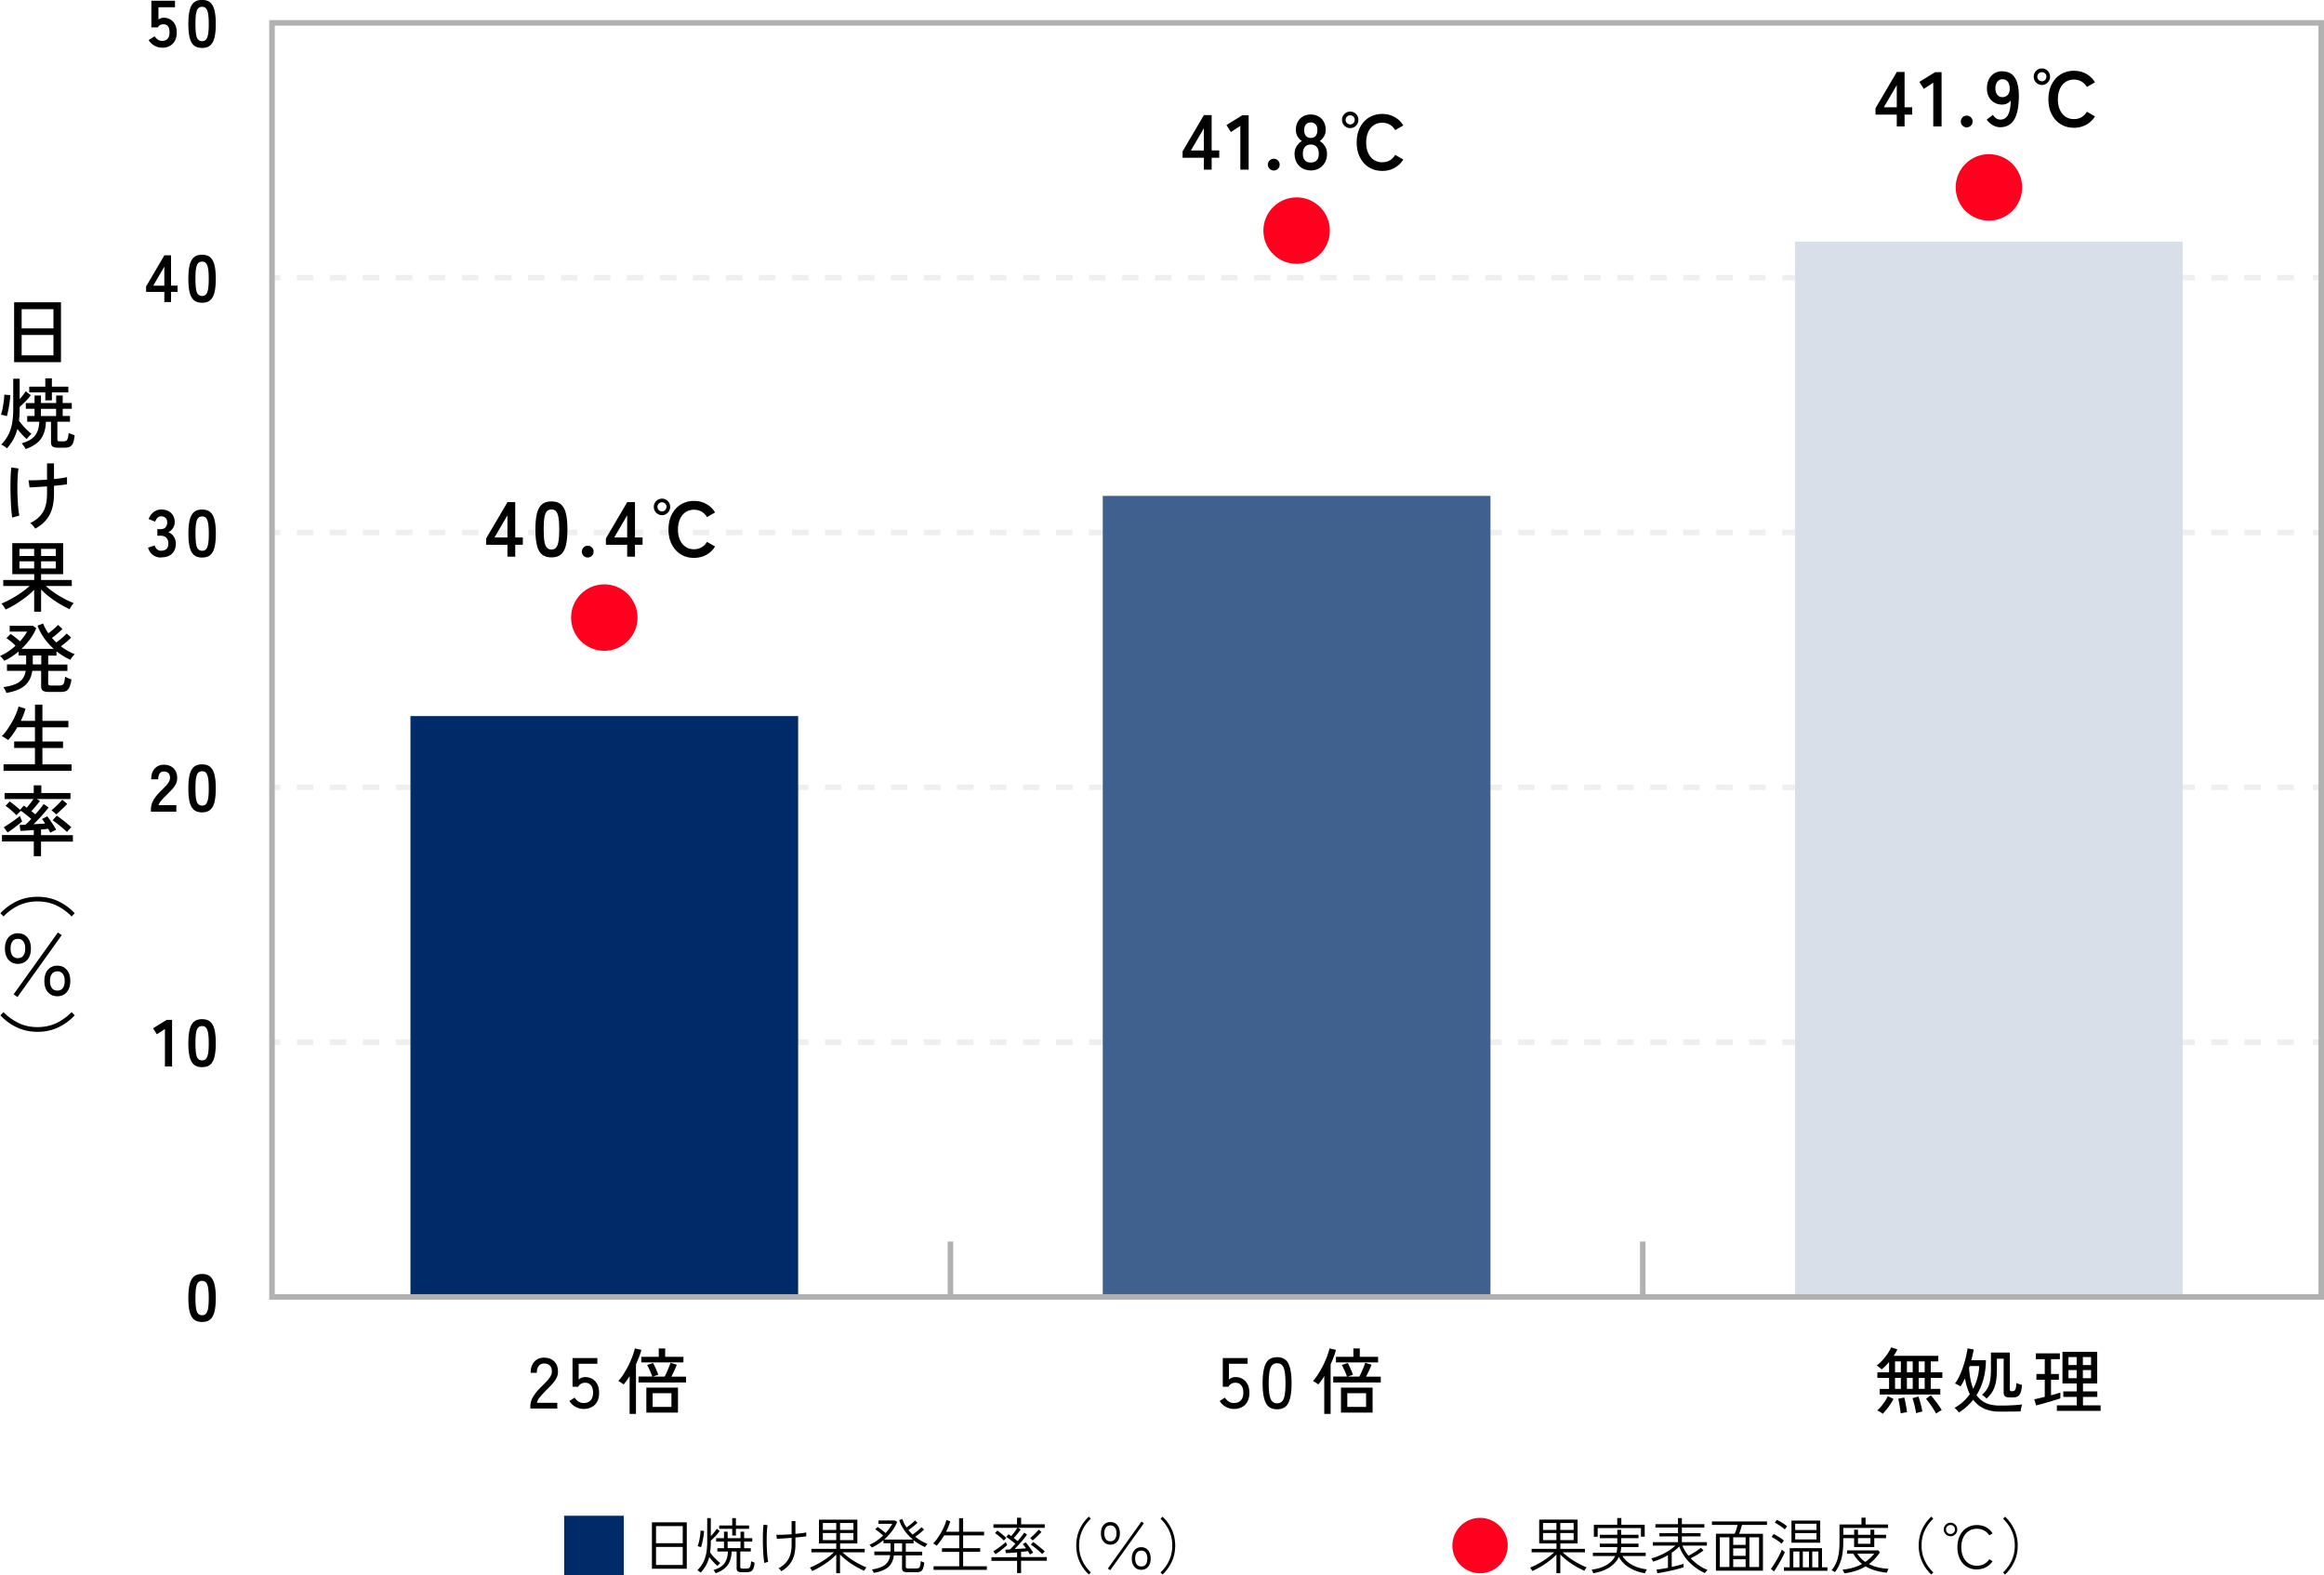
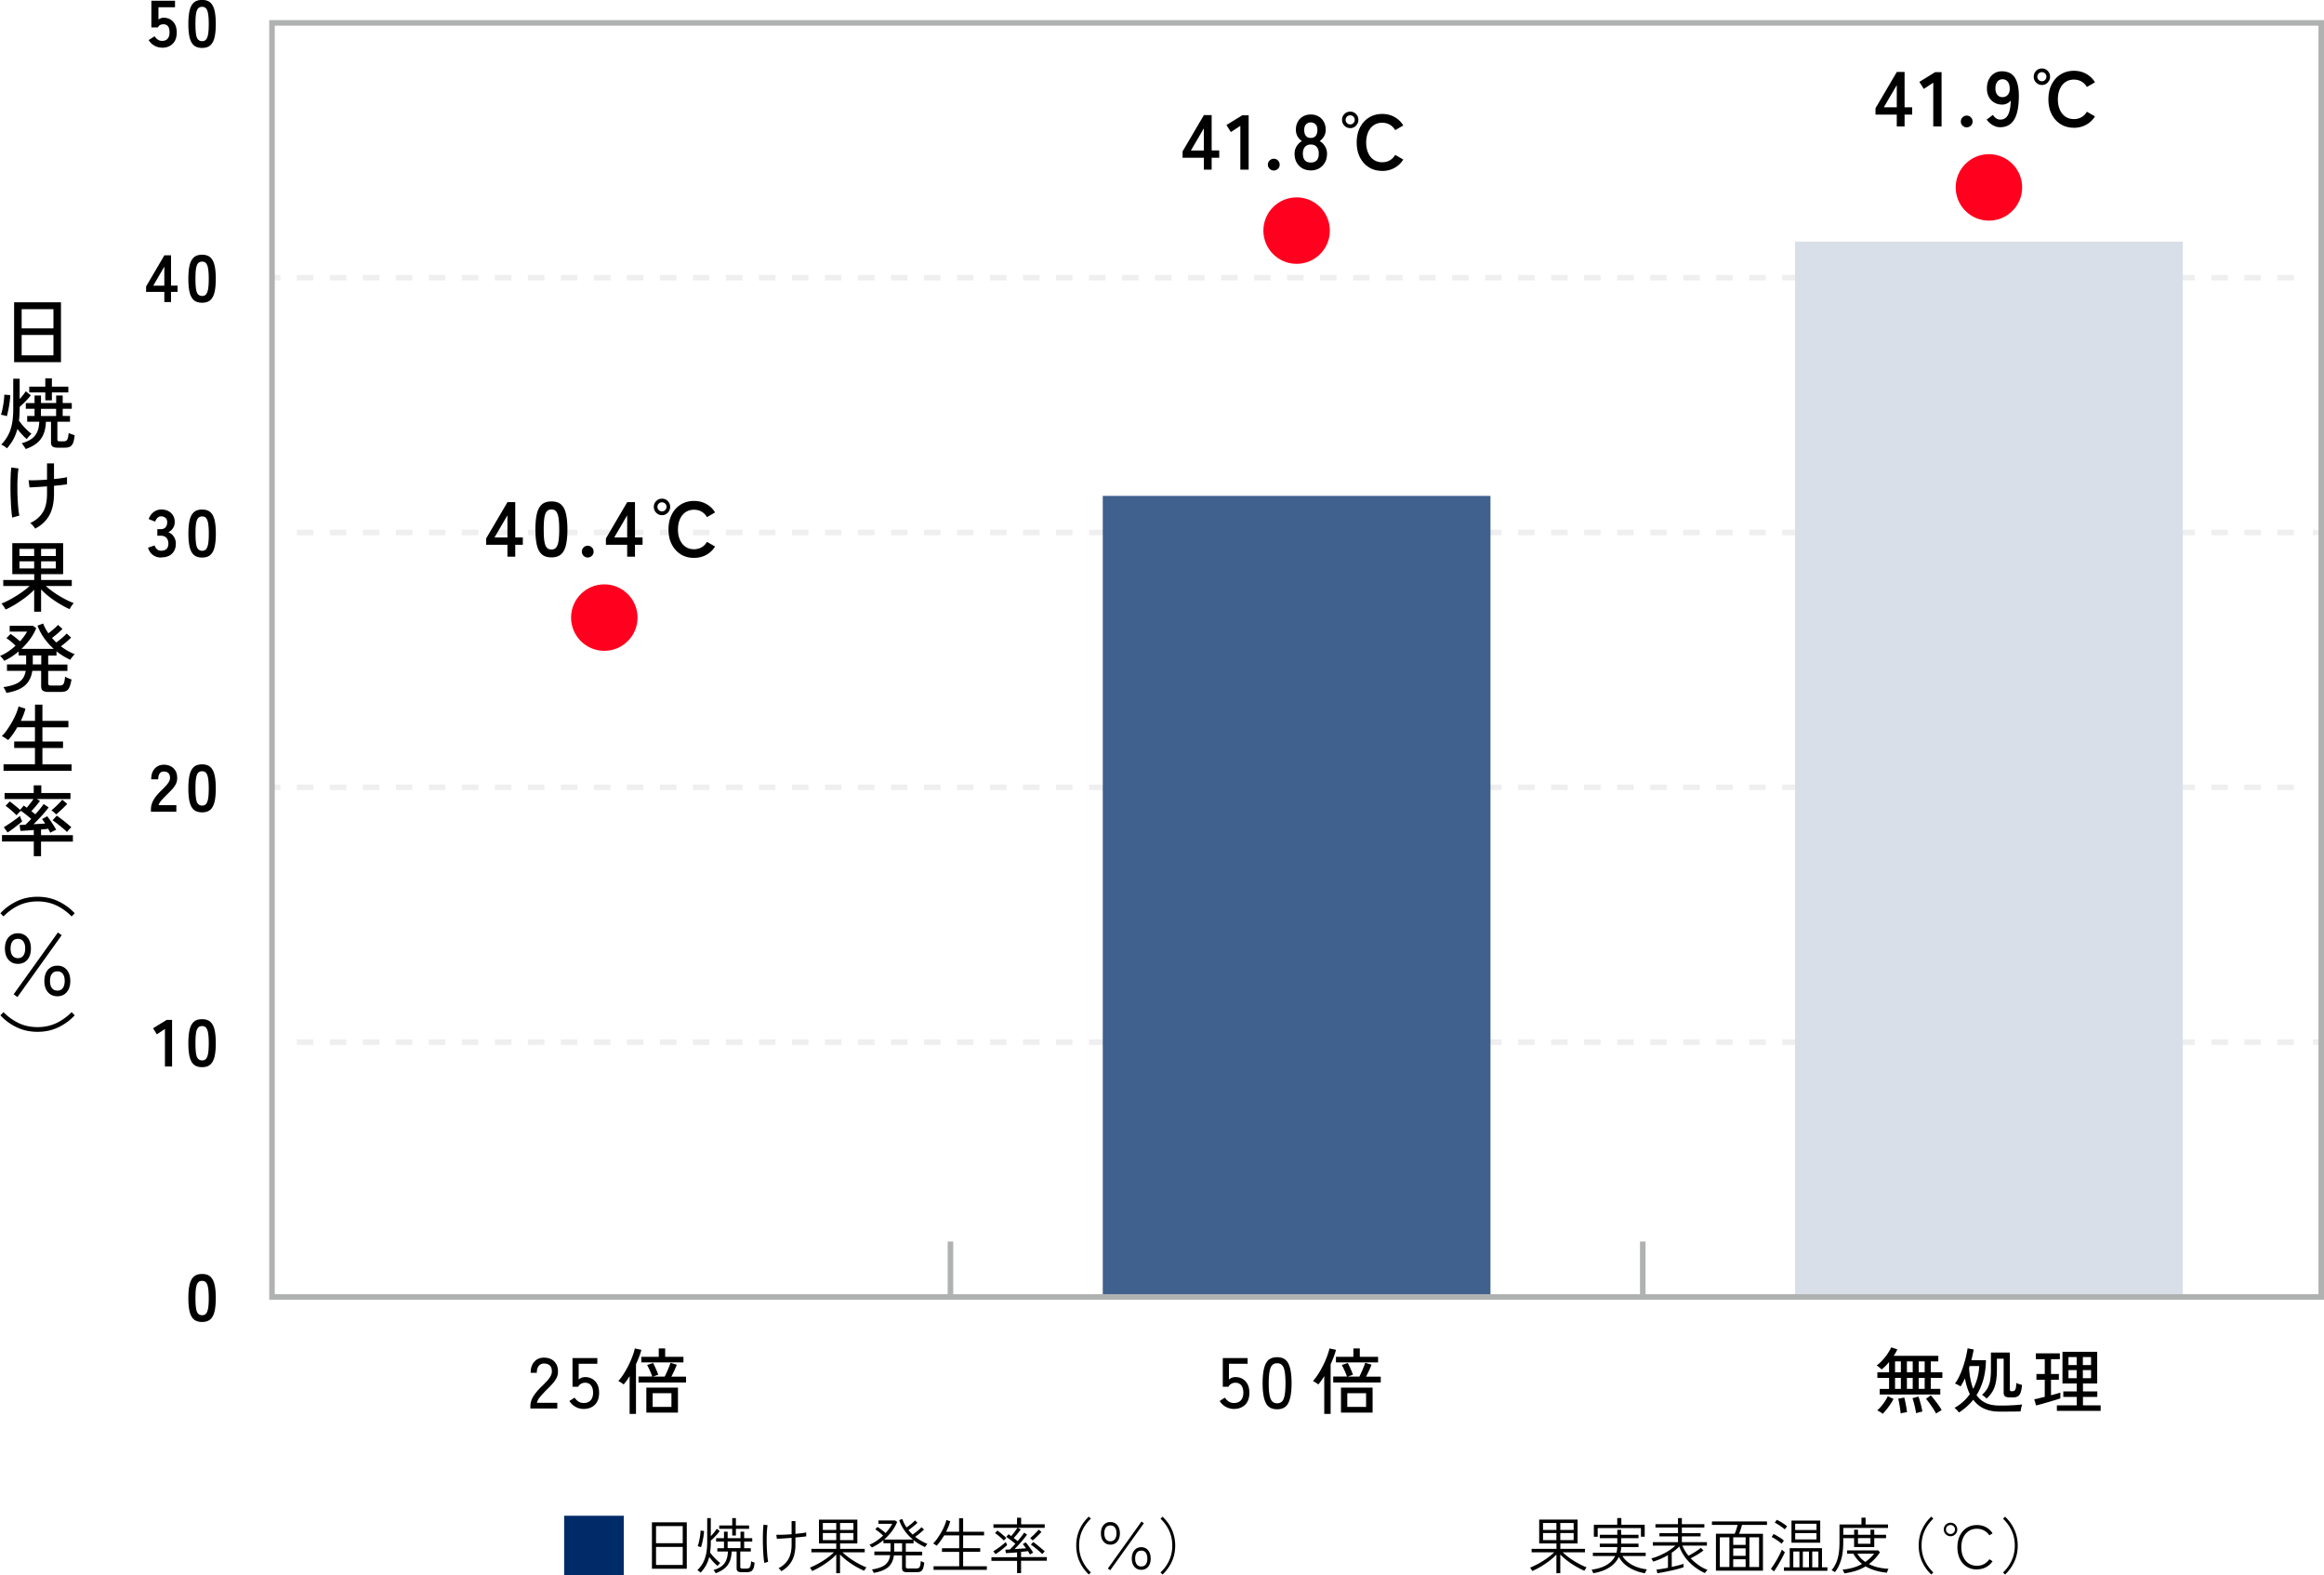
<svg xmlns="http://www.w3.org/2000/svg" id="_レイヤー_2" viewBox="0 0 419.61 284.4">
  <defs>
    <style>.cls-2{stroke:#b0b1b1}.cls-2,.cls-3,.cls-4{fill:none;stroke-miterlimit:10}.cls-5{fill:#ff001e}.cls-3,.cls-4{stroke:#efefef}.cls-7{fill:#002b69}.cls-4{stroke-dasharray:2.98 2.98}</style>
  </defs>
  <g id="_デザイン">
    <path d="M95.76 254.27v-.36c0-.64.18-1.26.55-1.85s.9-1.22 1.61-1.89c.29-.29.57-.57.83-.85s.47-.56.63-.84c.16-.28.25-.55.26-.81.02-.51-.1-.89-.35-1.14s-.61-.38-1.07-.38c-.4 0-.71.14-.95.44-.23.29-.35.7-.35 1.24h-1.11c0-.85.22-1.52.67-2.01s1.02-.73 1.74-.73c.5 0 .95.1 1.33.3.38.2.68.5.9.89.21.39.31.86.29 1.42 0 .41-.11.79-.3 1.14-.19.35-.44.69-.74 1.02-.3.33-.64.68-1.01 1.04-.42.42-.79.83-1.14 1.23-.34.39-.54.77-.6 1.11h3.67v1.03h-4.85zm9.62.08c-.52 0-1.01-.13-1.48-.39-.46-.26-.83-.61-1.09-1.05l.94-.6c.2.3.43.54.7.71.27.17.58.26.92.26.55 0 .98-.16 1.27-.49.29-.33.44-.78.44-1.37s-.13-1.01-.38-1.33-.61-.47-1.06-.47c-.27 0-.52.06-.75.2-.23.13-.39.31-.49.53h-1.03v-5.19h4.48v1.03h-3.37v2.85c.34-.29.72-.44 1.16-.44.49 0 .92.11 1.3.33.38.22.68.54.9.96.22.42.33.93.33 1.54 0 .95-.26 1.67-.77 2.17-.52.5-1.19.75-2.03.75zm8.3.89v-6.82c-.17.29-.35.56-.53.81s-.36.49-.55.7c-.13-.11-.29-.23-.47-.34-.18-.12-.35-.21-.49-.29.32-.34.64-.76.96-1.26a17.312 17.312 0 001.61-3.24c.19-.53.33-.98.41-1.37l1.18.25c-.11.43-.25.86-.42 1.3s-.35.88-.55 1.31v8.96h-1.14zm1.61-5.69v-1.05h2.48c-.07-.21-.16-.44-.27-.7-.11-.26-.22-.51-.34-.76s-.22-.45-.32-.62l1.08-.36c.1.2.22.43.34.69.12.26.24.52.34.77.11.25.19.47.25.66-.1.03-.24.08-.44.15-.2.07-.36.13-.49.18h2.09c.12-.23.25-.5.39-.81s.27-.63.39-.93c.12-.3.21-.55.27-.75l1.14.34c-.1.29-.25.63-.44 1.05-.19.41-.37.78-.54 1.11h2.65v1.05h-8.61zm.5-3.6v-1.01h3.15v-1.51h1.16v1.51h3.3v1.01h-7.61zm.91 9.06v-4.51h5.71v4.51h-5.71zm1.14-1.03h3.39v-2.47h-3.39v2.47zm104.95.37c-.52 0-1.01-.13-1.48-.39-.46-.26-.83-.61-1.09-1.05l.94-.6c.2.3.43.54.7.71.27.17.58.26.92.26.55 0 .98-.16 1.27-.49.29-.33.44-.78.44-1.37s-.13-1.01-.38-1.33-.61-.47-1.06-.47c-.27 0-.52.06-.75.2-.23.13-.39.31-.49.53h-1.03v-5.19h4.48v1.03h-3.37v2.85c.34-.29.72-.44 1.16-.44.49 0 .92.11 1.3.33.38.22.68.54.9.96.22.42.33.93.33 1.54 0 .95-.26 1.67-.77 2.17-.52.5-1.19.75-2.03.75zm7.8.06c-.99 0-1.67-.38-2.05-1.16-.38-.77-.57-1.95-.57-3.54s.19-2.77.57-3.54c.38-.78 1.07-1.16 2.05-1.16s1.66.39 2.04 1.16c.38.78.57 1.96.57 3.54s-.19 2.76-.57 3.54-1.06 1.16-2.04 1.16zm0-1.08c.36 0 .66-.11.88-.33.22-.22.38-.6.48-1.12.1-.53.15-1.25.15-2.16s-.05-1.64-.15-2.17c-.1-.53-.26-.9-.48-1.12-.22-.22-.51-.33-.88-.33s-.65.11-.87.33c-.23.22-.39.6-.49 1.12-.1.53-.16 1.25-.16 2.17s.05 1.63.16 2.16c.1.53.27.9.49 1.12.23.22.52.33.87.33zm8.51 1.91v-6.82c-.17.29-.35.56-.53.81-.18.26-.36.49-.55.7-.13-.11-.29-.23-.47-.34-.18-.12-.35-.21-.49-.29.32-.34.64-.76.96-1.26a17.312 17.312 0 001.61-3.24c.19-.53.33-.98.41-1.37l1.18.25c-.11.43-.25.86-.42 1.3s-.35.88-.55 1.31v8.96h-1.14zm1.62-5.69v-1.05h2.48c-.07-.21-.16-.44-.27-.7-.11-.26-.22-.51-.34-.76-.12-.25-.22-.45-.32-.62l1.08-.36c.1.2.22.43.34.69.12.26.24.52.34.77.11.25.19.47.25.66-.1.03-.24.08-.44.15-.2.07-.36.13-.49.18h2.09c.12-.23.25-.5.39-.81s.27-.63.39-.93c.12-.3.21-.55.27-.75l1.14.34c-.1.29-.25.63-.44 1.05-.19.41-.37.78-.54 1.11h2.65v1.05h-8.61zm.49-3.6v-1.01h3.15v-1.51h1.16v1.51h3.3v1.01h-7.6zm.91 9.06v-4.51h5.71v4.51h-5.71zm1.14-1.03h3.39v-2.47h-3.39v2.47zm96.13-2.23v-1.01h1.69v-1.99h-2.11v-1.01h2.11v-1.86c-.23.27-.45.52-.68.75-.23.23-.45.42-.67.58-.1-.1-.24-.22-.43-.38s-.35-.27-.47-.32c.26-.18.52-.41.79-.68.27-.27.52-.56.77-.87.24-.31.46-.61.64-.92.19-.3.33-.57.42-.81l1.12.36c-.15.37-.37.76-.66 1.17h8.06v1.01h-1.36v1.96h2.09v1.01h-2.09v1.99h1.72v1.01H339.4zm.54 3.48c-.1-.09-.26-.21-.47-.34s-.39-.22-.53-.27c.22-.18.45-.42.7-.71.25-.29.48-.61.7-.94.22-.33.39-.64.51-.92l1.04.49c-.16.32-.34.64-.57.97-.22.33-.45.64-.69.94-.24.29-.47.55-.68.78zm2.23-7.5h1.05v-1.96h-1.05v1.96zm0 3h1.05v-1.99h-1.05v1.99zm1.01 4.42c-.02-.23-.05-.52-.1-.85-.05-.33-.1-.67-.16-1-.06-.33-.12-.59-.18-.79l1.09-.22c.07.23.14.51.2.83l.18.96c.05.33.09.61.12.86-.08 0-.19.02-.34.05-.15.02-.3.05-.45.08-.15.03-.26.06-.35.08zm1.13-7.42h1.05v-1.96h-1.05v1.96zm0 3h1.05v-1.99h-1.05v1.99zm1.66 4.39c-.03-.24-.09-.53-.16-.87s-.15-.67-.24-1.01c-.09-.33-.17-.61-.26-.83l1.08-.29c.09.22.18.48.27.81s.18.65.26.99c.08.34.14.64.18.91-.08 0-.19.03-.34.07-.15.03-.29.07-.44.11s-.26.08-.34.11zm.47-7.39h1.08v-1.96h-1.08v1.96zm0 3h1.08v-1.99h-1.08v1.99zm3.15 4.48c-.11-.23-.28-.52-.49-.85-.21-.33-.44-.67-.68-1-.24-.33-.46-.61-.66-.83l.86-.64c.23.24.46.53.71.85.25.32.49.65.72.97.23.32.41.61.54.86-.09.04-.2.09-.34.18s-.27.16-.4.25c-.13.08-.22.15-.28.21zm4.12-.19a1.67 1.67 0 00-.21-.29 4.837 4.837 0 00-.59-.58 8.24 8.24 0 002.76-2.47 10.515 10.515 0 01-.87-2.86c-.13.27-.26.53-.4.78s-.27.48-.41.69c-.06-.05-.16-.11-.29-.19-.13-.07-.26-.14-.4-.21a1.31 1.31 0 00-.32-.12c.28-.36.54-.8.8-1.34s.49-1.11.69-1.73.38-1.21.51-1.79.23-1.08.29-1.5l1.1.21c-.05.31-.12.63-.19.96-.07.32-.15.65-.24.98h2.64c-.02 1.29-.18 2.46-.47 3.5-.3 1.04-.71 1.98-1.23 2.8.35.48.74.87 1.18 1.14.44.28.91.47 1.42.58.51.11 1.04.16 1.59.16.7 0 1.29 0 1.76-.03.47-.02.89-.04 1.25-.07.36-.03.71-.06 1.05-.1-.03.06-.06.18-.11.34-.05.17-.09.34-.12.52s-.06.31-.06.4c-.29 0-.64.01-1.07.02-.42 0-.88 0-1.36.01h-1.42c-1 0-1.89-.17-2.68-.51s-1.46-.89-2.02-1.63c-.37.47-.78.89-1.21 1.27s-.89.73-1.38 1.04zm2.57-4.31a9.549 9.549 0 001.09-4.1h-1.73c-.02.06-.03.12-.05.17-.02.05-.04.1-.05.16.04.79.13 1.5.26 2.12.13.62.29 1.17.48 1.65zm2.42 1.77c-.08-.09-.21-.21-.39-.36s-.33-.26-.44-.32c.41-.36.73-.74.96-1.14.23-.4.4-.87.5-1.41s.15-1.2.15-1.97v-3.11h3.41v6.62c0 .13.03.22.08.28.05.06.16.08.31.08.19 0 .34-.03.44-.1.1-.07.18-.2.24-.42.06-.21.09-.54.11-.98.12.08.29.15.49.21.21.06.39.11.53.16-.06.83-.21 1.42-.44 1.75-.23.33-.61.5-1.15.5h-.6c-.42 0-.71-.07-.87-.2s-.25-.36-.25-.67v-6.12h-1.22v2c0 .84-.06 1.57-.18 2.2s-.31 1.17-.58 1.65-.64.93-1.11 1.35zm8.93 1.22l-.33-1.09c.23-.04.52-.11.85-.19.33-.08.68-.17 1.05-.25v-3.09h-1.5v-1.04h1.5v-2.68h-1.61v-1.05h4.34v1.05h-1.6v2.68h1.42v1.04h-1.42v2.8c.34-.09.65-.17.95-.26.29-.09.54-.16.74-.22v1.04c-.24.09-.55.19-.93.3s-.78.24-1.2.36l-1.23.35c-.4.11-.74.2-1.03.27zm3.76 1v-1h3.58v-1.52h-2.42v-1h2.42v-1.43h-2.57v-5.72h6.27v5.72h-2.57v1.43h2.59v1h-2.59v1.52h3.19v1h-7.88zm2.09-8.27h1.48v-1.44h-1.48v1.44zm0 2.37h1.48v-1.46h-1.48v1.46zm2.6-2.37h1.48v-1.44h-1.48v1.44zm0 2.37h1.48v-1.46h-1.48v1.46zM2.55 65.38V54.57h8.46v10.81H2.55zm1.36-6.1h5.74v-3.47H3.91v3.47zm0 4.87h5.74v-3.68H3.91v3.68zM1.23 75.13c-.13-.05-.31-.1-.53-.15-.22-.06-.4-.09-.53-.1.1-.29.2-.66.29-1.1.09-.44.16-.89.22-1.35.06-.46.09-.85.09-1.18l1.08.08c0 .38-.05.81-.11 1.28-.07.47-.14.93-.23 1.37-.09.44-.18.82-.27 1.14zm.03 5.82c-.07-.08-.18-.16-.31-.26s-.26-.19-.4-.27-.25-.13-.34-.15c.52-.53.94-1.1 1.26-1.71s.55-1.29.7-2.06c.15-.76.22-1.66.22-2.67v-5.46h1.16v3.68c.21-.24.42-.49.62-.74s.35-.47.48-.67l.91.71c-.23.33-.54.68-.92 1.07s-.74.73-1.09 1.04v.35c0 .77-.04 1.47-.13 2.11.3.44.66.88 1.08 1.32.42.44.82.8 1.19 1.08-.07.05-.16.13-.27.25-.12.12-.23.25-.34.37-.11.13-.19.23-.25.32-.26-.21-.54-.48-.84-.81-.3-.32-.58-.66-.85-1.01-.18.68-.42 1.3-.73 1.87-.31.57-.7 1.11-1.16 1.63zm3.37.1c-.07-.13-.17-.31-.33-.53-.15-.22-.28-.38-.38-.5.73-.21 1.32-.47 1.77-.79.45-.32.79-.74 1.02-1.24.22-.5.35-1.12.38-1.86H4.91v-1.04h1.33V73.8H4.66v-1.04h1.58V71.4H7.4v1.36h2.74V71.4h1.18v1.36h1.64v1.04h-1.64v1.29h1.32v1.04h-2.28v3.19c0 .12.03.21.09.27.06.06.18.08.36.08h.63c.21 0 .37-.03.49-.09s.22-.2.29-.41c.07-.21.14-.55.18-1.01.12.07.29.14.52.22.22.08.41.14.56.19-.07.64-.17 1.13-.31 1.45s-.34.54-.59.64c-.25.11-.57.16-.97.16h-1.13c-.48 0-.81-.07-.99-.22-.19-.15-.28-.4-.28-.74v-3.72h-.92c-.04 1.27-.34 2.3-.9 3.08-.56.78-1.47 1.39-2.72 1.83zm3.55-8.78v-1.43h-2.9V69.8h2.9v-1.5h1.19v1.5h2.97v1.04H9.37v1.43H8.18zm-.79 2.83h2.74v-1.29H7.39v1.29zM2.21 93.44c-.07-.38-.12-.88-.17-1.48-.05-.61-.08-1.27-.11-1.98s-.04-1.43-.04-2.14.01-1.37.04-1.98c.02-.61.06-1.1.12-1.47l1.3.18c-.07.35-.12.82-.15 1.39-.04.57-.06 1.2-.06 1.88 0 .68 0 1.36.04 2.03.03.67.07 1.29.12 1.85.05.57.12 1.02.2 1.35l-1.27.36zm4.15 1.99c-.12-.18-.26-.36-.41-.54a2.01 2.01 0 00-.51-.46c1.02-.48 1.78-1.12 2.29-1.95.51-.82.76-1.94.76-3.35V87.8c-.65.05-1.27.09-1.85.12-.58.04-1.02.06-1.31.07l-.17-1.3c.35.02.82.02 1.43 0s1.24-.05 1.9-.1v-2.94h1.26v2.83c.49-.05.95-.1 1.36-.16.41-.06.74-.12.99-.19v1.3c-.23.04-.56.08-.98.13s-.88.09-1.37.14v1.43c0 1.54-.27 2.82-.81 3.83-.54 1.01-1.4 1.84-2.58 2.47zm-.19 15.02v-3.98c-.45.47-.97.93-1.57 1.38-.6.45-1.21.87-1.83 1.25-.62.38-1.21.69-1.76.93a6.245 6.245 0 00-.5-.78c-.1-.13-.18-.23-.26-.29.56-.22 1.15-.5 1.76-.84s1.21-.71 1.79-1.11c.58-.4 1.09-.81 1.54-1.22H.59v-1.09h5.59v-1.05H2.22v-5.6h9.18v5.6H7.42v1.05h5.54v1.09H8.28c.44.4.94.8 1.52 1.2.57.4 1.17.76 1.79 1.09.62.33 1.19.6 1.74.8-.12.1-.26.27-.41.5-.15.23-.27.43-.35.59-.55-.25-1.14-.56-1.76-.93-.63-.37-1.23-.78-1.82-1.23s-1.11-.92-1.57-1.4v4.02H6.17zm-2.66-10.08h2.66v-1.29H3.51v1.29zm0 2.25h2.66v-1.29H3.51v1.29zm3.91-2.25h2.66v-1.29H7.42v1.29zm0 2.25h2.66v-1.29H7.42v1.29zm-6.27 22.47c-.04-.13-.11-.3-.22-.52s-.22-.39-.32-.53c.85-.12 1.55-.29 2.11-.52.56-.22.99-.53 1.3-.92.31-.39.52-.89.62-1.5H1.26v-1.16h3.46v-1.61H3.36v-.73a11.543 11.543 0 01-2.6 1.7c-.04-.08-.1-.17-.2-.29-.09-.12-.19-.24-.29-.35-.1-.11-.19-.19-.27-.24.49-.21.98-.47 1.46-.79.48-.32.92-.67 1.34-1.06-.23-.24-.5-.49-.81-.75s-.58-.46-.83-.61l.74-.77c.25.16.54.37.86.62.32.25.6.49.85.71.27-.3.52-.59.73-.89.22-.29.4-.58.55-.86H1.75v-1.05h4.19l.6.42c-.26.67-.63 1.32-1.09 1.96s-.99 1.23-1.57 1.78H9.7a11.32 11.32 0 01-1.73-1.93c-.5-.71-.9-1.46-1.2-2.25l1.02-.39c.22.59.54 1.18.94 1.76.2-.14.41-.3.63-.48.22-.18.44-.37.64-.55s.36-.34.48-.48l.8.73c-.16.16-.35.34-.57.54s-.46.4-.69.59c-.24.19-.45.36-.64.5l.38.41c.13.14.26.27.4.4.2-.14.42-.31.67-.51.25-.2.48-.4.7-.6.22-.2.39-.37.51-.5l.8.73c-.15.15-.33.32-.55.52-.21.2-.44.39-.67.57-.23.19-.44.35-.62.49.38.29.78.56 1.2.8.42.24.85.45 1.3.62-.08.07-.17.16-.28.29s-.22.26-.31.39c-.1.13-.17.25-.2.34-.91-.42-1.74-.93-2.51-1.54v.77H8.7v1.61h3.47v1.16H8.7v2.25c0 .13.04.23.1.29.07.06.21.1.41.1h1.47c.25 0 .45-.04.59-.11.14-.08.24-.23.31-.46s.13-.58.17-1.04c.16.1.35.2.58.29.23.09.42.17.58.22-.11.65-.25 1.14-.4 1.46-.15.32-.35.53-.6.64-.25.1-.57.15-.96.15h-2.2c-.47 0-.8-.08-1.01-.23-.21-.15-.31-.41-.31-.78v-2.8h-1.6c-.17 1.16-.63 2.05-1.37 2.68-.75.63-1.86 1.07-3.33 1.31zm4.77-5.15h1.53v-1.61H5.92v1.61zm-5.28 19.2v-1.16h5.67v-2.95H2.56v-1.18h3.75v-2.56H3.12c-.26.46-.53.88-.82 1.28-.28.4-.56.74-.83 1.03-.07-.06-.17-.13-.32-.23s-.3-.19-.46-.29-.28-.15-.37-.18c.28-.26.58-.61.89-1.05.31-.44.62-.92.92-1.44.3-.52.56-1.04.77-1.54.21-.5.36-.95.45-1.34l1.25.41c-.09.35-.21.7-.35 1.07-.14.37-.3.75-.49 1.13h2.56v-2.94h1.34v2.94h4.69v1.16H7.66v2.56h3.72v1.18H7.66v2.95h5.26v1.16H.64zm5.46 15.4v-2.63H.36v-1.16H6.1v-.91c-.49.04-.95.07-1.39.1s-.78.05-1.02.06l-.15-1.08c.26 0 .62-.01 1.06-.04.14-.13.3-.29.48-.46.18-.18.36-.37.56-.59-.28-.24-.6-.5-.95-.78s-.66-.5-.92-.68c-.09.08-.23.21-.41.39-.18.18-.3.32-.38.42-.17-.19-.37-.39-.61-.6-.24-.21-.48-.42-.72-.62s-.46-.36-.64-.48l.74-.8c.17.11.37.26.59.44s.46.37.69.56c.23.19.43.37.59.52l.67-.77c.07.05.16.1.25.17s.19.14.29.21c.19-.21.39-.47.62-.76s.43-.56.6-.81H.83v-1.08h5.26v-1.39h1.37v1.39h5.26v1.08h-6.1l.6.35c-.12.16-.27.35-.46.58-.18.23-.37.46-.57.68-.2.22-.37.42-.53.59.13.09.26.19.38.29.13.1.24.19.34.27.32-.35.61-.7.89-1.04.27-.34.48-.61.61-.82l.9.62c-.19.26-.43.57-.74.92-.3.36-.63.72-.98 1.09-.35.37-.68.71-1 1.02l1.11-.06c.36-.02.69-.04.98-.06-.21-.34-.41-.62-.57-.81l.95-.5c.14.17.31.4.52.71.21.3.42.61.62.93.21.32.36.58.46.8-.07.03-.18.08-.33.15s-.28.14-.42.21c-.14.07-.24.13-.3.18-.04-.09-.09-.2-.16-.32s-.14-.26-.22-.41c-.17.03-.36.05-.59.08-.22.02-.46.04-.7.06v1.02h5.75v1.16H7.41v2.63H6.08zm-4.73-4.26l-.69-.95c.18-.1.4-.24.66-.41s.53-.35.81-.54c.28-.2.55-.39.81-.58.26-.19.47-.36.64-.51.02.07.06.18.11.32s.11.27.17.4c.06.12.1.22.12.27-.23.21-.51.44-.83.69s-.64.5-.96.74c-.32.23-.6.42-.85.57zm8.75-3.26c-.08-.1-.22-.24-.41-.4-.19-.16-.33-.28-.43-.34.19-.14.41-.33.67-.57.26-.24.51-.49.75-.74s.42-.45.55-.6l.88.76c-.16.18-.36.38-.6.62-.24.23-.48.46-.73.69s-.47.43-.68.59zm1.99 3.19c-.14-.14-.32-.31-.54-.5-.22-.19-.46-.39-.71-.59-.25-.21-.5-.4-.73-.58-.24-.18-.45-.33-.64-.46l.76-.83c.27.18.57.4.91.66.34.26.66.52.97.78.31.26.56.47.75.65-.06.05-.14.13-.25.24-.11.11-.21.23-.31.34-.1.12-.17.21-.22.29zM.63 165.44l-.56-.57c.84-.91 1.83-1.63 2.96-2.17s2.38-.81 3.75-.81 2.61.27 3.75.81c1.13.54 2.12 1.26 2.96 2.17l-.56.57a9.661 9.661 0 00-2.78-2c-1.01-.47-2.14-.71-3.37-.71s-2.35.24-3.37.71-1.94 1.14-2.78 2zm2.6 8.56c-.71 0-1.28-.25-1.7-.74-.42-.49-.64-1.17-.64-2.02s.21-1.52.64-2.02.99-.74 1.7-.74 1.28.25 1.71.74.64 1.17.64 2.02-.21 1.52-.64 2.02c-.43.5-1 .74-1.71.74zm0-1.03c.43 0 .76-.15.98-.46s.34-.73.34-1.28-.11-.98-.34-1.28c-.22-.3-.55-.46-.98-.46s-.76.15-.98.46c-.22.3-.34.73-.34 1.28s.11.98.34 1.28.55.46.98.46zm-.08 7.02l-.69-.49 7.99-11.16.69.48-7.99 11.17zm7.21-.14c-.71 0-1.28-.25-1.71-.74s-.64-1.17-.64-2.02.21-1.52.64-2.02c.43-.49 1-.74 1.71-.74s1.26.25 1.69.74c.43.5.64 1.17.64 2.02s-.21 1.52-.64 2.02-.99.74-1.69.74zm0-1.02c.43 0 .76-.15.98-.46.22-.3.34-.73.34-1.28s-.11-.98-.34-1.28-.55-.46-.98-.46-.76.15-.99.46c-.23.3-.34.73-.34 1.28s.11.98.34 1.28c.23.3.56.46.99.46zm-3.58 7.44c-1.36 0-2.61-.27-3.75-.81a9.644 9.644 0 01-2.96-2.17l.56-.57c.84.85 1.77 1.51 2.78 1.99s2.14.71 3.37.71 2.35-.24 3.37-.71a9.817 9.817 0 002.78-1.99l.56.57c-.84.91-1.83 1.63-2.96 2.17s-2.38.81-3.75.81zM29.26 8.6c-.5 0-.97-.12-1.4-.37-.43-.25-.77-.58-1.02-1l1.08-.68c.16.25.35.45.57.6.22.15.48.23.77.23.45 0 .79-.13 1.01-.4.23-.27.34-.64.34-1.12 0-.52-.1-.9-.29-1.13-.2-.24-.47-.35-.82-.35-.22 0-.42.05-.6.14-.18.1-.3.24-.38.43h-1.19V.13h4.27v1.18h-2.99v2.21c.14-.1.28-.17.44-.23s.32-.09.48-.09c.45 0 .85.1 1.21.3.36.2.64.5.85.89.21.39.32.88.32 1.48 0 .87-.24 1.55-.73 2.03-.49.48-1.13.72-1.92.72zm7.23.05c-.64 0-1.14-.16-1.5-.48-.36-.32-.61-.8-.76-1.44-.15-.64-.22-1.44-.22-2.4s.07-1.76.22-2.41c.15-.64.4-1.12.76-1.45s.86-.48 1.5-.48 1.14.16 1.49.48.61.8.76 1.45c.15.64.22 1.45.22 2.41s-.07 1.76-.22 2.4-.4 1.12-.76 1.44c-.36.32-.85.48-1.49.48zm0-1.22c.3 0 .53-.09.7-.28.17-.19.3-.51.38-.95s.12-1.07.12-1.86-.04-1.42-.12-1.87c-.08-.45-.21-.77-.38-.96-.17-.19-.41-.28-.7-.28s-.53.09-.71.28c-.18.19-.3.51-.38.96-.08.45-.11 1.07-.11 1.87s.04 1.41.11 1.86.2.77.38.95.41.28.71.28zm-6.82 47.1v-1.84h-3.29v-.98l3.3-5.62h1.2v5.47h1.18v1.13h-1.18v1.84h-1.21zm-2-2.96h2v-3.43l-2 3.43zm8.82 3.08c-.64 0-1.14-.16-1.5-.48-.36-.32-.61-.8-.76-1.44-.15-.64-.22-1.44-.22-2.4s.07-1.76.22-2.41c.15-.64.4-1.12.76-1.45s.86-.48 1.5-.48 1.14.16 1.49.48.61.8.76 1.45c.15.64.22 1.45.22 2.41s-.07 1.76-.22 2.4-.4 1.12-.76 1.44c-.36.32-.85.48-1.49.48zm0-1.22c.3 0 .53-.09.7-.28.17-.19.3-.51.38-.95s.12-1.07.12-1.86-.04-1.42-.12-1.87c-.08-.45-.21-.77-.38-.96-.17-.19-.41-.28-.7-.28s-.53.09-.71.28c-.18.19-.3.51-.38.96-.08.45-.11 1.07-.11 1.87s.04 1.41.11 1.86.2.77.38.95.41.28.71.28zm-7.4 47.22c-.57 0-1.06-.15-1.47-.45s-.71-.74-.89-1.33l1.18-.4c.04.11.1.24.19.39.09.15.21.28.37.39.16.11.36.17.6.17.41 0 .73-.1.97-.3.24-.2.36-.54.36-1.01 0-.42-.12-.76-.36-1.02s-.58-.38-1.03-.38h-.6v-1.18h.6c.4 0 .7-.12.89-.35.19-.24.29-.53.29-.87 0-.4-.11-.68-.34-.85s-.49-.25-.77-.25c-.21 0-.38.06-.53.17-.14.12-.26.25-.35.4-.09.15-.16.28-.2.39l-1.16-.47c.21-.54.51-.97.92-1.27s.85-.45 1.35-.45.91.09 1.28.28c.36.19.65.45.85.79s.31.73.31 1.19c0 .42-.11.79-.33 1.12s-.5.57-.83.72c.4.15.73.41.98.78.25.37.38.79.38 1.28 0 .76-.23 1.36-.69 1.81-.46.45-1.11.67-1.94.67zm7.41 0c-.64 0-1.14-.16-1.5-.48-.36-.32-.61-.8-.76-1.44-.15-.64-.22-1.44-.22-2.4s.07-1.76.22-2.41c.15-.64.4-1.12.76-1.45s.86-.48 1.5-.48 1.14.16 1.49.48.61.8.76 1.45c.15.64.22 1.45.22 2.41s-.07 1.76-.22 2.4-.4 1.12-.76 1.44c-.36.32-.85.48-1.49.48zm0-1.22c.3 0 .53-.09.7-.28.17-.19.3-.51.38-.95s.12-1.07.12-1.86-.04-1.42-.12-1.87c-.08-.45-.21-.77-.38-.96-.17-.19-.41-.28-.7-.28s-.53.09-.71.28c-.18.19-.3.51-.38.96-.08.45-.11 1.07-.11 1.87s.04 1.41.11 1.86.2.77.38.95.41.28.71.28zm-9.25 47.1v-.4c0-.58.15-1.14.45-1.68.3-.54.8-1.15 1.51-1.82.25-.24.48-.48.71-.73.22-.24.41-.48.55-.72.14-.24.22-.46.23-.68 0-.42-.09-.72-.28-.92-.2-.2-.47-.3-.83-.3s-.6.12-.77.37-.25.6-.25 1.04H27.3c0-.83.21-1.48.64-1.94.42-.46.98-.7 1.66-.7.46 0 .88.1 1.24.29.36.19.65.47.86.84.21.37.3.82.29 1.36 0 .38-.1.72-.26 1.04-.17.32-.39.63-.67.93-.28.3-.59.62-.94.96-.37.36-.69.7-.98 1.03-.28.33-.45.61-.5.85h3.2v1.18h-4.57zm9.24.12c-.64 0-1.14-.16-1.5-.48-.36-.32-.61-.8-.76-1.44-.15-.64-.22-1.44-.22-2.4s.07-1.76.22-2.41c.15-.64.4-1.12.76-1.45s.86-.48 1.5-.48 1.14.16 1.49.48.61.8.76 1.45c.15.64.22 1.45.22 2.41s-.07 1.76-.22 2.4-.4 1.12-.76 1.44c-.36.32-.85.48-1.49.48zm0-1.22c.3 0 .53-.09.7-.28.17-.19.3-.51.38-.95s.12-1.07.12-1.86-.04-1.42-.12-1.87c-.08-.45-.21-.77-.38-.96-.17-.19-.41-.28-.7-.28s-.53.09-.71.28c-.18.19-.3.51-.38.96-.08.45-.11 1.07-.11 1.87s.04 1.41.11 1.86.2.77.38.95.41.28.71.28zm-6.71 47.1v-6.77l-1.46.96-.68-1.09 2.45-1.51h.98v8.41h-1.28zm6.71.12c-.64 0-1.14-.16-1.5-.48-.36-.32-.61-.8-.76-1.44-.15-.64-.22-1.44-.22-2.4s.07-1.76.22-2.41c.15-.64.4-1.12.76-1.45s.86-.48 1.5-.48 1.14.16 1.49.48.61.8.76 1.45c.15.64.22 1.45.22 2.41s-.07 1.76-.22 2.4-.4 1.12-.76 1.44c-.36.32-.85.48-1.49.48zm0-1.22c.3 0 .53-.09.7-.28.17-.19.3-.51.38-.95s.12-1.07.12-1.86-.04-1.42-.12-1.87c-.08-.45-.21-.77-.38-.96-.17-.19-.41-.28-.7-.28s-.53.09-.71.28c-.18.19-.3.51-.38.96-.08.45-.11 1.07-.11 1.87s.04 1.41.11 1.86.2.77.38.95.41.28.71.28zm0 47.22c-.64 0-1.14-.16-1.5-.48-.36-.32-.61-.8-.76-1.44-.15-.64-.22-1.44-.22-2.4s.07-1.76.22-2.41c.15-.64.4-1.12.76-1.45s.86-.48 1.5-.48 1.14.16 1.49.48.61.8.76 1.45c.15.64.22 1.45.22 2.41s-.07 1.76-.22 2.4-.4 1.12-.76 1.44c-.36.32-.85.48-1.49.48zm0-1.22c.3 0 .53-.09.7-.28.17-.19.3-.51.38-.95s.12-1.07.12-1.86-.04-1.42-.12-1.87c-.08-.45-.21-.77-.38-.96-.17-.19-.41-.28-.7-.28s-.53.09-.71.28c-.18.19-.3.51-.38.96-.08.45-.11 1.07-.11 1.87s.04 1.41.11 1.86.2.77.38.95.41.28.71.28z" />
    <path class="cls-2" d="M171.61 234.13v-10m125 10v-10" />
    <circle class="cls-5" cx="109.11" cy="111.49" r="6" />
    <path class="cls-3" d="M49.11 50.13h1.5" />
    <path class="cls-4" d="M53.59 50.13h362.53" />
-     <path class="cls-3" d="M417.61 50.13h1.5m-370 46h1.5" />
    <path class="cls-4" d="M53.59 96.13h362.53" />
    <path class="cls-3" d="M417.61 96.13h1.5m-370 46h1.5" />
    <path class="cls-4" d="M53.59 142.13h362.53" />
-     <path class="cls-3" d="M417.61 142.13h1.5m-370 46h1.5" />
    <path class="cls-4" d="M53.59 188.13h362.53" />
    <path class="cls-3" d="M417.61 188.13h1.5" />
-     <path class="cls-7" d="M74.11 129.27h70v104.86h-70z" />
    <path fill="#40608e" d="M199.11 89.52h70v144.61h-70z" />
    <path fill="#d9dfe8" d="M324.11 43.62h70v190.51h-70z" />
    <path d="M91.62 100.49v-2.14h-3.84V97.2l3.85-6.55h1.4v6.38h1.37v1.32h-1.37v2.14h-1.41zm-2.34-3.46h2.34v-4l-2.34 4zm10.29 3.59c-.75 0-1.33-.19-1.75-.56-.42-.37-.72-.93-.89-1.68-.17-.75-.26-1.68-.26-2.8s.09-2.06.26-2.81.47-1.31.89-1.69c.42-.37 1-.56 1.75-.56s1.33.19 1.74.56c.42.37.71.94.88 1.69s.26 1.69.26 2.81-.09 2.05-.26 2.8-.47 1.31-.88 1.68c-.42.37-1 .56-1.74.56zm0-1.42c.35 0 .62-.11.82-.33.2-.22.35-.59.44-1.11.09-.52.14-1.25.14-2.17s-.05-1.66-.14-2.18-.24-.89-.44-1.11c-.2-.22-.47-.33-.82-.33s-.62.11-.83.33c-.21.22-.35.59-.44 1.11-.09.52-.13 1.25-.13 2.18s.04 1.65.13 2.17.24.89.44 1.11c.21.22.48.33.83.33zm6.55 1.44c-.29 0-.54-.1-.75-.31-.21-.21-.31-.45-.31-.74s.1-.55.31-.76c.21-.21.46-.31.75-.31s.54.1.75.31c.21.21.31.46.31.76s-.1.54-.31.74c-.21.21-.46.31-.75.31zm7.12-.15v-2.14h-3.84V97.2l3.85-6.55h1.4v6.38h1.37v1.32h-1.37v2.14h-1.41zm-2.34-3.46h2.34v-4l-2.34 4zm8.63-4.03c-.41 0-.76-.15-1.05-.44-.29-.29-.43-.65-.43-1.06s.14-.76.43-1.05c.29-.29.64-.43 1.05-.43s.76.14 1.04.43.43.64.43 1.05-.14.76-.43 1.06c-.28.29-.63.44-1.04.44zm0-.68c.22 0 .42-.08.57-.24.16-.16.24-.36.24-.59s-.08-.43-.24-.58-.35-.23-.59-.23-.42.08-.57.24c-.16.16-.24.35-.24.57s.08.43.24.59.35.24.59.24zm5.77 8.39c-.89 0-1.68-.21-2.37-.63-.69-.42-1.23-1.02-1.63-1.79-.4-.77-.6-1.67-.6-2.71s.2-1.95.6-2.72c.4-.77.94-1.37 1.63-1.79.69-.42 1.48-.64 2.37-.64.82 0 1.56.18 2.22.55.66.36 1.19.87 1.59 1.53l-1.46.84a2.76 2.76 0 00-.97-.98c-.4-.23-.86-.35-1.38-.35-.58 0-1.08.15-1.52.44-.43.29-.77.71-1.01 1.25s-.36 1.17-.36 1.88.12 1.33.36 1.87.57.95 1.01 1.25.94.44 1.52.44c.52 0 .98-.12 1.38-.35.4-.23.72-.56.97-.98l1.46.84c-.4.64-.93 1.15-1.59 1.51-.66.36-1.4.54-2.22.54zm92.06-70.09v-2.14h-3.84v-1.15l3.85-6.55h1.4v6.38h1.37v1.32h-1.37v2.14h-1.41zm-2.34-3.45h2.34v-4l-2.34 4zm8.93 3.45v-7.9l-1.71 1.12-.8-1.27 2.86-1.76h1.15v9.81h-1.5zm6.04.16c-.29 0-.54-.1-.75-.31s-.32-.45-.32-.74.11-.55.32-.76.46-.31.75-.31.54.1.75.31.31.46.31.76-.1.54-.31.74-.46.31-.75.31zm6.68-.02c-.58 0-1.09-.13-1.53-.38-.44-.25-.78-.61-1.03-1.06-.25-.46-.37-.98-.37-1.58 0-.49.13-.95.38-1.35.26-.41.57-.71.95-.92-.32-.21-.58-.49-.78-.83s-.31-.74-.31-1.2c0-.55.11-1.03.34-1.45.23-.42.55-.74.95-.97.41-.23.87-.35 1.39-.35s1 .12 1.41.35.72.56.95.97c.23.41.34.9.34 1.45 0 .46-.11.86-.32 1.2s-.46.62-.76.83c.37.21.69.51.94.92.25.41.38.86.38 1.35 0 .61-.13 1.14-.38 1.59-.25.45-.6.8-1.04 1.06-.44.25-.95.38-1.53.38zm0-1.42c.47 0 .82-.13 1.07-.4.25-.27.37-.67.37-1.21 0-.5-.12-.9-.37-1.2-.25-.29-.6-.44-1.07-.44s-.81.15-1.06.44c-.25.29-.37.69-.37 1.2 0 1.07.48 1.61 1.43 1.61zm0-4.44c.39 0 .69-.13.89-.38.2-.25.3-.61.3-1.06s-.11-.8-.34-1.02c-.22-.22-.51-.34-.85-.34s-.63.11-.85.34c-.22.22-.34.57-.34 1.02s.1.81.3 1.06c.2.25.5.38.89.38zm7.12-1.77c-.41 0-.76-.15-1.05-.44s-.43-.65-.43-1.06.14-.76.43-1.05c.29-.29.64-.43 1.05-.43s.76.14 1.04.43c.29.29.43.64.43 1.05s-.14.76-.43 1.06c-.28.29-.63.44-1.04.44zm0-.67c.22 0 .42-.08.57-.24.16-.16.24-.35.24-.59s-.08-.43-.24-.58c-.16-.15-.35-.23-.59-.23s-.42.08-.57.24c-.16.16-.24.35-.24.57a.824.824 0 00.83.83zm5.77 8.39c-.89 0-1.68-.21-2.37-.63-.69-.42-1.23-1.02-1.63-1.79-.4-.77-.6-1.67-.6-2.71s.2-1.95.6-2.72c.4-.77.94-1.37 1.63-1.79.69-.42 1.48-.64 2.37-.64.82 0 1.56.18 2.22.55.66.36 1.19.87 1.59 1.53l-1.46.84a2.76 2.76 0 00-.97-.98c-.4-.23-.86-.35-1.38-.35-.58 0-1.08.15-1.52.44-.43.29-.77.71-1.01 1.25s-.36 1.16-.36 1.88.12 1.33.36 1.87.57.95 1.01 1.25c.43.29.94.44 1.52.44.52 0 .98-.12 1.38-.35.4-.23.72-.56.97-.98l1.46.84c-.4.64-.93 1.15-1.59 1.51-.66.36-1.4.55-2.22.55zm92.91-8.02v-2.14h-3.84v-1.15l3.85-6.55h1.4v6.38h1.37v1.32h-1.37v2.14h-1.41zm-2.34-3.46h2.34v-4l-2.34 4zm8.93 3.46v-7.9l-1.71 1.12-.8-1.27 2.86-1.76h1.15v9.81h-1.5zm6.04.16c-.29 0-.54-.1-.75-.31s-.31-.45-.31-.74.1-.55.31-.76.46-.31.75-.31.54.1.75.31.31.46.31.76-.1.54-.31.74-.46.31-.75.31zm6.07-.02c-.49 0-.95-.13-1.39-.39-.44-.26-.8-.59-1.07-.99l1.12-.85c.17.26.36.47.58.62s.47.23.76.23c.63 0 1.1-.29 1.4-.88.3-.58.46-1.45.48-2.58-.16.23-.38.42-.67.55-.29.14-.58.2-.88.2-.52 0-.99-.12-1.41-.36a2.51 2.51 0 01-.98-1.01c-.24-.43-.36-.95-.36-1.55s.11-1.14.34-1.6c.22-.46.54-.83.95-1.09.41-.27.89-.4 1.43-.4.41 0 .8.07 1.17.2.37.14.7.37.98.71.28.34.51.82.67 1.45.16.62.24 1.43.22 2.41-.04 1.84-.34 3.18-.9 4.04-.56.85-1.37 1.28-2.43 1.28zm.34-5.43c.44 0 .78-.15 1.02-.44s.35-.67.34-1.14c-.02-.53-.14-.94-.37-1.22s-.54-.43-.93-.43-.72.15-.95.46-.34.71-.34 1.2c0 .47.11.84.34 1.13s.52.43.89.43zm7.17-2.2c-.41 0-.76-.15-1.05-.44-.29-.29-.43-.65-.43-1.06s.14-.76.43-1.05c.29-.29.64-.43 1.05-.43s.76.14 1.04.43.43.64.43 1.05-.14.76-.43 1.06-.63.44-1.04.44zm0-.67c.22 0 .42-.08.57-.24s.24-.35.24-.59-.08-.43-.24-.58c-.16-.15-.35-.23-.59-.23s-.42.08-.57.24c-.16.16-.24.35-.24.57a.824.824 0 00.83.83zm5.77 8.39c-.89 0-1.68-.21-2.37-.63-.69-.42-1.23-1.02-1.63-1.79-.4-.77-.6-1.67-.6-2.71s.2-1.95.6-2.72c.4-.77.94-1.37 1.63-1.79.69-.42 1.48-.64 2.37-.64.82 0 1.56.18 2.22.55.66.36 1.19.87 1.59 1.53l-1.46.84a2.76 2.76 0 00-.97-.98c-.4-.23-.86-.35-1.38-.35-.58 0-1.08.15-1.52.44-.43.29-.77.71-1.01 1.25s-.36 1.16-.36 1.88.12 1.33.36 1.87.57.95 1.01 1.25c.43.29.94.44 1.52.44.52 0 .98-.12 1.38-.35.4-.23.72-.56.97-.98l1.46.84c-.4.64-.93 1.15-1.59 1.51-.66.36-1.4.55-2.22.55z" />
    <circle class="cls-5" cx="234.11" cy="41.63" r="6" />
    <circle class="cls-5" cx="359.11" cy="33.83" r="6" />
    <path class="cls-2" d="M49.11 4.13h370v230h-370z" />
    <path d="M281.02 284v-3.37c-.37.4-.81.79-1.31 1.17-.5.38-1.02.73-1.55 1.04-.53.31-1.03.57-1.5.77-.02-.04-.05-.1-.1-.19l-.17-.26c-.06-.08-.1-.14-.13-.16.5-.2 1.01-.45 1.55-.74.53-.3 1.04-.62 1.53-.97s.92-.7 1.28-1.06h-4.08v-.62h4.49v-.98h-3.12v-4.3h6.93v4.3h-3.11v.98h4.44v.62h-4.02c.36.34.78.69 1.27 1.04.49.35 1 .67 1.53.96.53.29 1.04.54 1.52.72-.03.03-.07.09-.13.17l-.16.25c-.06.08-.09.15-.12.19a15.193 15.193 0 01-3.02-1.77c-.5-.38-.94-.77-1.32-1.17V284h-.69zm-2.42-7.81h2.42v-1.25h-2.42v1.25zm0 1.84h2.42v-1.28h-2.42v1.28zm3.12-1.84h2.41v-1.25h-2.41v1.25zm0 1.84h2.41v-1.28h-2.41v1.28zm5.95 5.98s-.03-.1-.07-.19c-.04-.09-.08-.18-.13-.27-.04-.09-.08-.15-.1-.18 1.08-.15 1.99-.43 2.7-.85.71-.42 1.23-.96 1.56-1.61h-4.03v-.6h4.26c.04-.16.08-.33.1-.5.03-.17.04-.34.05-.53h-3.16v-.61h3.16v-.99h-3.16v-.61h3.16v-.9h.7v.9h3.13v.61h-3.13v.99h3.13v.61h-3.13c0 .35-.05.69-.13 1.02h4.56v.6h-4.2c.24.41.58.79 1.01 1.12.43.34.94.62 1.52.84s1.21.37 1.89.45c-.02.03-.06.09-.12.19l-.15.3c-.05.1-.07.17-.09.21-.74-.12-1.42-.33-2.05-.61s-1.16-.62-1.61-1.02c-.45-.4-.8-.84-1.04-1.33-.34.73-.89 1.36-1.67 1.88-.77.52-1.77.88-2.99 1.08zm.11-6.59v-2.17H292v-1.21h.74v1.21h4.22v2.16h-.68v-1.55h-7.81v1.56h-.69zm11.46 6.59l-.14-.67c.25-.01.55-.05.92-.11s.74-.12 1.14-.2v-2.29a12.241 12.241 0 01-2.68 1.17c0-.03-.04-.09-.08-.17s-.1-.17-.14-.25a.637.637 0 00-.12-.16c.33-.07.69-.19 1.08-.34s.78-.33 1.18-.53c.4-.21.78-.43 1.14-.68.36-.25.69-.5.97-.76h-4.08v-.62h4.54v-1.04h-3.35v-.59h3.35v-1.01h-4.07v-.61h4.07v-1.1h.7v1.1h4.06v.61h-4.06v1.01h3.38v.59h-3.38v1.04h4.52v.62h-4.43c.26.64.63 1.25 1.1 1.83.25-.12.52-.28.81-.45.29-.18.57-.35.83-.53s.46-.33.59-.46l.48.48c-.18.15-.41.31-.67.48-.26.18-.54.35-.83.51-.29.16-.56.31-.81.43.45.47.93.89 1.46 1.25.52.37 1.05.65 1.59.85-.03.02-.08.07-.15.15l-.21.24c-.07.08-.11.14-.12.18a9.392 9.392 0 01-2.76-1.9c-.82-.81-1.44-1.78-1.88-2.91-.18.21-.39.4-.62.59s-.47.37-.73.54v2.57c.43-.09.84-.19 1.23-.29.38-.1.68-.19.9-.27v.62c-.28.09-.62.2-1.03.31-.41.11-.85.21-1.3.31-.46.1-.9.19-1.31.27-.42.08-.78.14-1.08.18zm10.58-.47v-6.66h3.39c.1-.23.2-.49.29-.78.09-.29.17-.56.23-.81h-4.63v-.63h9.94v.63h-4.51c-.07.25-.15.52-.24.81-.09.29-.19.55-.29.79h4.31v6.66h-8.49zm.7-.66h1.73v-5.36h-1.73v5.36zm2.42-3.99h2.24v-1.36h-2.24v1.36zm0 1.98h2.24v-1.35h-2.24v1.35zm0 2.01h2.24v-1.39h-2.24v1.39zm2.92 0h1.75v-5.36h-1.75v5.36zm4.44.8l-.56-.47c.15-.19.33-.43.52-.73s.39-.61.58-.95c.19-.34.37-.67.52-.98.16-.32.28-.59.37-.81l.14.14c.07.07.15.14.23.2.08.07.13.11.16.13-.07.2-.19.45-.35.76-.16.31-.33.63-.53.98s-.39.67-.58.98c-.19.31-.36.56-.5.75zm1.39-4.99c-.13-.12-.31-.27-.53-.43-.22-.16-.45-.31-.68-.46-.23-.14-.43-.25-.6-.33l.35-.54c.19.09.4.2.63.34.23.14.46.28.68.42s.4.29.55.44c-.01.02-.05.07-.12.15s-.12.16-.18.24c-.06.08-.09.13-.11.16zm.57-2.59c-.13-.12-.31-.27-.53-.42-.22-.16-.45-.31-.68-.46-.23-.15-.43-.26-.61-.33l.36-.52c.19.08.4.19.64.32.23.14.46.28.68.43s.4.29.54.44c-.01.02-.05.07-.12.15-.06.08-.12.15-.18.23-.06.08-.1.13-.11.16zm-.16 7.47v-.63h1.04v-3.46h5.83v3.46h.98v.63h-7.85zm1.36-5.07v-4h5.19v4h-5.19zm.33 4.44h1.11v-2.85h-1.11v2.85zm.34-6.73h3.85v-1.13h-3.85v1.13zm0 1.7h3.85v-1.14h-3.85v1.14zm1.38 5.03h1.11v-2.85h-1.11v2.85zm1.7 0h1.11v-2.85h-1.11v2.85zm4.09.87c-.07-.06-.17-.12-.3-.19a2.07 2.07 0 00-.3-.15c.32-.38.58-.8.79-1.26.21-.46.37-1 .48-1.63s.16-1.37.16-2.24v-3.13h3.97v-1.23h.74v1.23h4.05v.62h-8.07v1.24h1.96v-.92h.69v.92h2.25v-.92h.69v.92h2.13v.61h-2.13v1.6h-3.64v-1.6h-1.96v.65c0 1.34-.14 2.45-.41 3.33-.28.88-.64 1.6-1.11 2.16zm1.69.2s-.03-.1-.07-.19c-.04-.09-.08-.18-.13-.27a.726.726 0 00-.11-.19c.7-.07 1.34-.19 1.92-.36s1.12-.39 1.6-.67c-.62-.48-1.15-1.1-1.57-1.85h-1.13v-.6h5.63l.31.35c-.58.86-1.24 1.57-1.99 2.12.56.29 1.15.5 1.77.63s1.2.21 1.77.22c-.02.02-.06.08-.1.19-.05.1-.09.21-.13.31-.04.1-.06.17-.07.21-1.54-.15-2.82-.54-3.84-1.14-.54.33-1.12.6-1.76.8-.64.2-1.33.35-2.07.46zm3.81-2.05c.31-.21.59-.44.86-.69.26-.25.51-.51.73-.79h-3.04c.19.3.41.58.65.83.25.25.51.47.8.66zm-1.33-3.27h2.25v-1.02h-2.25v1.02zm13.24 5.55c-.72-.67-1.28-1.45-1.68-2.34s-.6-1.85-.6-2.89.2-2.01.6-2.89c.4-.89.96-1.67 1.68-2.33l.36.37c-.68.65-1.21 1.38-1.57 2.19-.37.81-.55 1.7-.55 2.66s.18 1.84.55 2.65c.37.81.89 1.55 1.57 2.2l-.36.37zm3.47-6.91c-.34 0-.63-.12-.86-.36-.24-.24-.36-.53-.36-.86s.12-.62.36-.86.53-.36.86-.36.62.12.86.36.35.53.35.86-.12.63-.35.86c-.23.24-.52.36-.86.36zm0-.41c.23 0 .42-.08.57-.24.15-.16.23-.35.23-.58s-.08-.42-.23-.57c-.15-.15-.34-.23-.57-.23s-.42.08-.58.23c-.16.15-.24.34-.24.57s.08.42.24.58c.16.16.35.24.58.24zm4.76 6.41c-.69 0-1.3-.17-1.83-.5-.53-.33-.94-.79-1.24-1.4s-.45-1.31-.45-2.11.15-1.51.45-2.11.71-1.06 1.24-1.4c.53-.33 1.14-.5 1.83-.5.61 0 1.16.13 1.64.39.49.26.89.63 1.19 1.11l-.59.35c-.25-.37-.57-.66-.95-.87-.39-.21-.82-.31-1.29-.31-.54 0-1.03.13-1.45.4-.42.27-.76.65-1 1.15-.24.5-.36 1.09-.36 1.78s.12 1.29.36 1.79.57.89 1 1.16c.43.27.91.4 1.45.4.48 0 .91-.1 1.29-.31s.7-.5.95-.87l.59.36c-.31.46-.71.82-1.19 1.08-.49.26-1.04.39-1.64.39zm5.08.91l-.36-.37c.68-.65 1.21-1.39 1.57-2.2.37-.81.55-1.7.55-2.65s-.18-1.85-.55-2.66c-.37-.81-.89-1.54-1.57-2.19l.36-.37c.72.67 1.28 1.44 1.68 2.33.4.89.61 1.85.61 2.89s-.2 2-.61 2.89-.96 1.66-1.68 2.34z" />
-     <circle class="cls-5" cx="267.23" cy="279.01" r="5" />
    <path d="M117.71 283.2v-8.38H124v8.38h-6.29zm.74-4.61h4.82v-3.09h-4.82v3.09zm0 3.93h4.82v-3.26h-4.82v3.26zm8.05 1.36s-.08-.07-.17-.13l-.24-.18a.56.56 0 00-.18-.1c.41-.42.75-.86 1.01-1.33.26-.47.45-1.02.58-1.64s.19-1.38.19-2.25v-4.19h.65v3.26c.21-.21.41-.44.6-.68.19-.24.35-.46.48-.66l.52.4c-.19.29-.44.59-.74.91-.3.32-.59.6-.86.83v.14c0 .37 0 .73-.03 1.06s-.05.64-.1.94c.25.35.54.7.88 1.04.33.34.65.63.95.86l-.14.14a4.795 4.795 0 00-.34.39 7.55 7.55 0 01-.74-.7c-.27-.29-.52-.6-.76-.91-.15.57-.35 1.08-.6 1.53-.26.45-.57.88-.95 1.29zm.07-4.58s-.1-.03-.18-.06c-.08-.02-.17-.04-.25-.07a.535.535 0 00-.18-.04c.07-.15.13-.35.19-.59s.12-.49.17-.77c.05-.27.09-.53.12-.79s.05-.47.05-.67l.63.07c-.01.28-.05.6-.1.96s-.12.72-.2 1.07c-.08.35-.16.64-.24.87zm2.65 4.71s-.05-.1-.1-.18c-.05-.08-.11-.17-.17-.25-.05-.08-.1-.13-.13-.16.88-.23 1.53-.62 1.94-1.14.41-.53.63-1.26.67-2.19h-1.91v-.6h1.2v-1.19h-1.42v-.62h1.42v-1.17h.66v1.17h2.32v-1.17h.66v1.17h1.46v.62h-1.46v1.19h1.2v.6h-1.9v2.76c0 .1.03.18.08.24.05.05.16.08.32.08h.67c.2 0 .36-.03.47-.08s.21-.17.27-.36c.07-.19.12-.48.15-.89.07.04.17.09.3.14s.23.09.32.12c-.04.51-.12.88-.24 1.12s-.27.4-.47.48-.43.12-.72.12h-.9c-.34 0-.57-.06-.71-.17-.14-.11-.2-.29-.2-.55v-3.01h-.9c-.02.7-.14 1.29-.35 1.79-.21.5-.52.92-.94 1.26-.41.34-.94.63-1.59.87zm2.99-6.81v-1.21h-2.35v-.6h2.35v-1.33h.66v1.33h2.38v.6h-2.38v1.21h-.66zm-.83 2.27h2.32v-1.19h-2.32v1.19zm6.62 2.67c-.05-.3-.1-.68-.14-1.14-.04-.46-.07-.96-.09-1.51-.02-.54-.03-1.08-.03-1.62s.01-1.04.03-1.5c.02-.46.05-.84.1-1.13l.72.1c-.05.28-.09.64-.12 1.09-.03.45-.04.93-.04 1.46s0 1.05.03 1.57c.02.52.05 1 .09 1.44.04.44.09.78.15 1.04l-.69.22zm3.07 1.51c-.06-.1-.13-.2-.23-.3-.09-.1-.18-.18-.28-.24.77-.39 1.36-.92 1.76-1.6.4-.68.61-1.56.61-2.66v-1.23c-.37.03-.72.06-1.07.08-.35.03-.66.04-.94.06-.27.01-.49.03-.65.03l-.1-.73c.28.01.67.01 1.18 0 .51-.02 1.03-.05 1.58-.09v-2.38h.69v2.31c.4-.04.78-.08 1.12-.12s.62-.09.83-.14v.71c-.19.03-.46.06-.81.1-.35.04-.73.07-1.14.11v1.29c0 1.16-.21 2.13-.63 2.9s-1.06 1.41-1.92 1.89zm9.92.35v-3.37c-.37.4-.81.79-1.31 1.17-.5.38-1.02.73-1.55 1.04-.53.31-1.03.57-1.5.77-.01-.04-.05-.1-.1-.19s-.11-.17-.17-.26a.61.61 0 00-.13-.16 15.188 15.188 0 003.07-1.71c.49-.35.91-.7 1.28-1.06h-4.08v-.62h4.49v-.98h-3.12v-4.3h6.93v4.3h-3.11v.98h4.44v.62h-4.01c.36.34.78.69 1.27 1.04.49.35 1 .67 1.53.96.53.29 1.04.54 1.52.72-.03.03-.07.09-.13.17-.05.08-.11.17-.17.25s-.09.15-.12.19c-.46-.2-.96-.45-1.49-.75s-1.04-.65-1.54-1.02c-.5-.38-.94-.77-1.32-1.17V284h-.69zm-2.42-7.81h2.42v-1.25h-2.42v1.25zm0 1.84h2.42v-1.28h-2.42v1.28zm3.11-1.84h2.41v-1.25h-2.41v1.25zm0 1.84h2.41v-1.28h-2.41v1.28zm6.06 5.9c-.02-.08-.06-.18-.13-.3-.06-.12-.12-.22-.18-.3.67-.1 1.24-.25 1.7-.45.46-.19.82-.46 1.08-.8.26-.34.44-.78.52-1.33h-2.86v-.66h2.92v-1.5h-1.28v-.55c-.32.27-.66.52-1.02.74-.36.22-.71.42-1.07.59a.527.527 0 00-.12-.15c-.06-.07-.12-.15-.19-.22a.49.49 0 00-.14-.13c.43-.18.86-.41 1.29-.7.42-.29.82-.61 1.19-.96-.21-.2-.44-.4-.7-.61-.26-.21-.5-.38-.72-.51l.41-.44c.22.14.47.31.74.52.28.21.52.4.72.59.52-.58.92-1.14 1.2-1.68h-2.5v-.6h3.01l.38.26c-.23.58-.55 1.14-.96 1.69-.42.55-.88 1.05-1.4 1.5h5.21c-1.18-.97-2.01-2.14-2.49-3.51l.56-.21c.09.26.21.52.33.78s.28.5.45.75c.16-.11.34-.24.54-.4.2-.15.39-.31.57-.47.18-.16.32-.29.41-.4l.44.43c-.13.13-.29.28-.49.44-.19.16-.39.32-.59.48-.2.16-.38.29-.54.4.12.14.24.28.36.41s.25.26.39.4c.17-.12.36-.26.57-.42s.41-.33.61-.5c.19-.17.33-.3.43-.41l.45.42c-.12.12-.28.27-.47.43-.19.16-.38.32-.58.47-.2.15-.38.29-.54.41.32.26.67.49 1.04.71.37.22.76.41 1.18.58-.03.02-.08.07-.15.15-.07.08-.13.16-.19.24-.06.08-.1.14-.11.18-.78-.36-1.47-.78-2.07-1.25v.58h-1.4v1.5h2.96v.66h-2.96v2.04c0 .11.03.19.09.25s.17.08.34.08h1.38c.21 0 .38-.03.5-.08s.21-.18.26-.37c.06-.2.11-.49.14-.9.08.05.18.1.31.16.13.05.24.1.32.14-.07.52-.16.9-.27 1.15-.12.25-.27.4-.46.47-.19.07-.42.1-.69.1h-1.69c-.32 0-.55-.06-.69-.17s-.22-.3-.22-.57v-2.29h-1.47c-.12.92-.47 1.63-1.04 2.12s-1.46.84-2.63 1.04zm3.71-3.83h1.43v-1.5h-1.43v1.5zm7.11 3.3v-.65h4.63v-2.6h-3.11v-.66h3.11v-2.31h-2.72c-.21.36-.44.7-.67 1.02s-.46.6-.68.84c-.02-.02-.08-.06-.17-.12l-.28-.18c-.09-.06-.16-.1-.19-.11.23-.21.47-.48.71-.83.25-.35.49-.73.73-1.13.23-.41.44-.81.6-1.21.17-.4.29-.75.35-1.06l.7.23c-.08.3-.19.61-.31.93-.13.32-.28.64-.45.96h2.36v-2.44h.73v2.44h3.78v.66h-3.78v2.31h3.08v.66h-3.08v2.6h4.28v.65h-9.64zm15.08.6v-2.22h-4.63v-.66h4.63v-.87c-.4.03-.79.06-1.16.08-.37.03-.65.04-.86.05l-.1-.62c.09 0 .21-.01.35-.02.14 0 .29-.02.46-.02.14-.12.3-.27.47-.45s.35-.37.53-.58c-.18-.15-.37-.3-.57-.46-.21-.16-.4-.31-.59-.45-.19-.14-.36-.25-.49-.33l.42-.48c.07.04.14.1.22.15.08.06.17.12.25.19.19-.21.39-.46.6-.74.21-.28.39-.53.53-.76h-4.33v-.63h4.26v-1.19h.74v1.19h4.26v.63h-4.83l.5.3c-.1.14-.22.3-.36.49-.15.19-.3.37-.46.56-.16.18-.31.35-.45.49.13.1.26.19.38.29s.24.19.34.27c.24-.29.47-.58.68-.85.21-.27.38-.5.49-.68l.52.35c-.16.23-.37.51-.63.82-.26.32-.53.63-.82.95s-.56.6-.81.85c.37-.02.74-.05 1.11-.07.37-.03.7-.05.97-.07-.11-.15-.22-.3-.32-.43s-.19-.24-.28-.32l.52-.32c.12.12.28.3.45.53.18.23.35.47.52.71.17.24.3.44.39.61-.02 0-.08.04-.16.09-.08.05-.17.1-.25.15-.08.05-.14.08-.17.09-.04-.08-.09-.17-.15-.27s-.13-.21-.21-.33c-.16.02-.35.04-.56.07-.21.02-.44.04-.68.07v.94h4.65v.66h-4.65v2.22h-.71zm-3.89-3.42l-.4-.54c.21-.12.45-.27.73-.47.28-.19.56-.4.84-.62.28-.22.5-.41.67-.57.01.03.04.08.08.16s.07.16.11.24c.04.08.06.13.07.15-.2.18-.42.37-.67.58a12.875 12.875 0 01-1.43 1.05zm1.49-2.47c-.13-.15-.29-.3-.48-.47-.19-.17-.38-.33-.58-.49s-.37-.29-.52-.39l.42-.45c.15.1.33.23.54.4.21.17.42.35.62.52.2.17.35.31.46.42-.02.01-.07.05-.13.12-.07.07-.13.13-.19.2s-.1.11-.13.14zm5.22-.02l-.13-.13c-.07-.06-.13-.12-.19-.18s-.11-.09-.14-.11c.14-.11.31-.26.52-.46.21-.19.4-.39.59-.59.19-.2.34-.36.44-.48l.49.42c-.12.14-.28.3-.46.48s-.37.37-.57.56c-.2.19-.38.35-.55.49zm1.73 2.46c-.15-.15-.36-.34-.61-.56-.25-.22-.51-.43-.77-.64-.26-.21-.49-.38-.68-.5l.42-.47c.21.14.44.31.7.52.26.21.51.42.76.62.25.21.45.38.62.54-.02.02-.06.07-.13.14-.06.07-.12.14-.19.2-.06.07-.1.11-.13.14zm8.41 3.69c-.72-.67-1.28-1.45-1.68-2.34s-.6-1.85-.6-2.89.2-2.01.6-2.89c.4-.89.96-1.67 1.68-2.33l.36.37c-.68.65-1.21 1.38-1.57 2.19-.37.81-.55 1.7-.55 2.66s.18 1.84.55 2.65c.37.81.89 1.55 1.57 2.2l-.36.37zm3.89-5.39c-.51 0-.93-.18-1.24-.56-.32-.37-.47-.87-.47-1.49s.16-1.12.47-1.48c.32-.37.73-.55 1.24-.55s.93.18 1.24.55c.31.37.47.86.47 1.48s-.16 1.12-.47 1.49c-.31.37-.72.56-1.24.56zm0-.61c.35 0 .62-.13.81-.38.19-.26.29-.61.29-1.06s-.09-.79-.29-1.04c-.19-.26-.46-.38-.81-.38s-.63.13-.82.38c-.19.26-.28.61-.28 1.04s.09.8.28 1.06c.19.26.46.38.82.38zm-.03 5.23l-.43-.31 6.07-8.48.43.31-6.07 8.48zm5.6-.08c-.51 0-.93-.18-1.24-.55s-.47-.86-.47-1.48.16-1.12.47-1.49.72-.56 1.24-.56.93.19 1.24.56c.31.37.46.87.46 1.49s-.15 1.12-.46 1.48c-.31.37-.72.55-1.24.55zm0-.6c.36 0 .63-.13.82-.38.19-.26.28-.61.28-1.04s-.09-.8-.28-1.06c-.19-.26-.46-.38-.82-.38s-.62.13-.81.38c-.19.26-.29.61-.29 1.06s.1.79.29 1.04c.19.26.46.38.81.38zm3.84 1.45l-.36-.37c.68-.65 1.21-1.39 1.57-2.2.37-.81.55-1.7.55-2.65s-.18-1.85-.55-2.66c-.37-.81-.89-1.54-1.57-2.19l.36-.37c.72.67 1.28 1.44 1.68 2.33.4.89.61 1.85.61 2.89s-.2 2-.61 2.89-.96 1.66-1.68 2.34z" />
    <path class="cls-7" d="M101.86 273.63h10.77v10.77h-10.77z" />
  </g>
</svg>